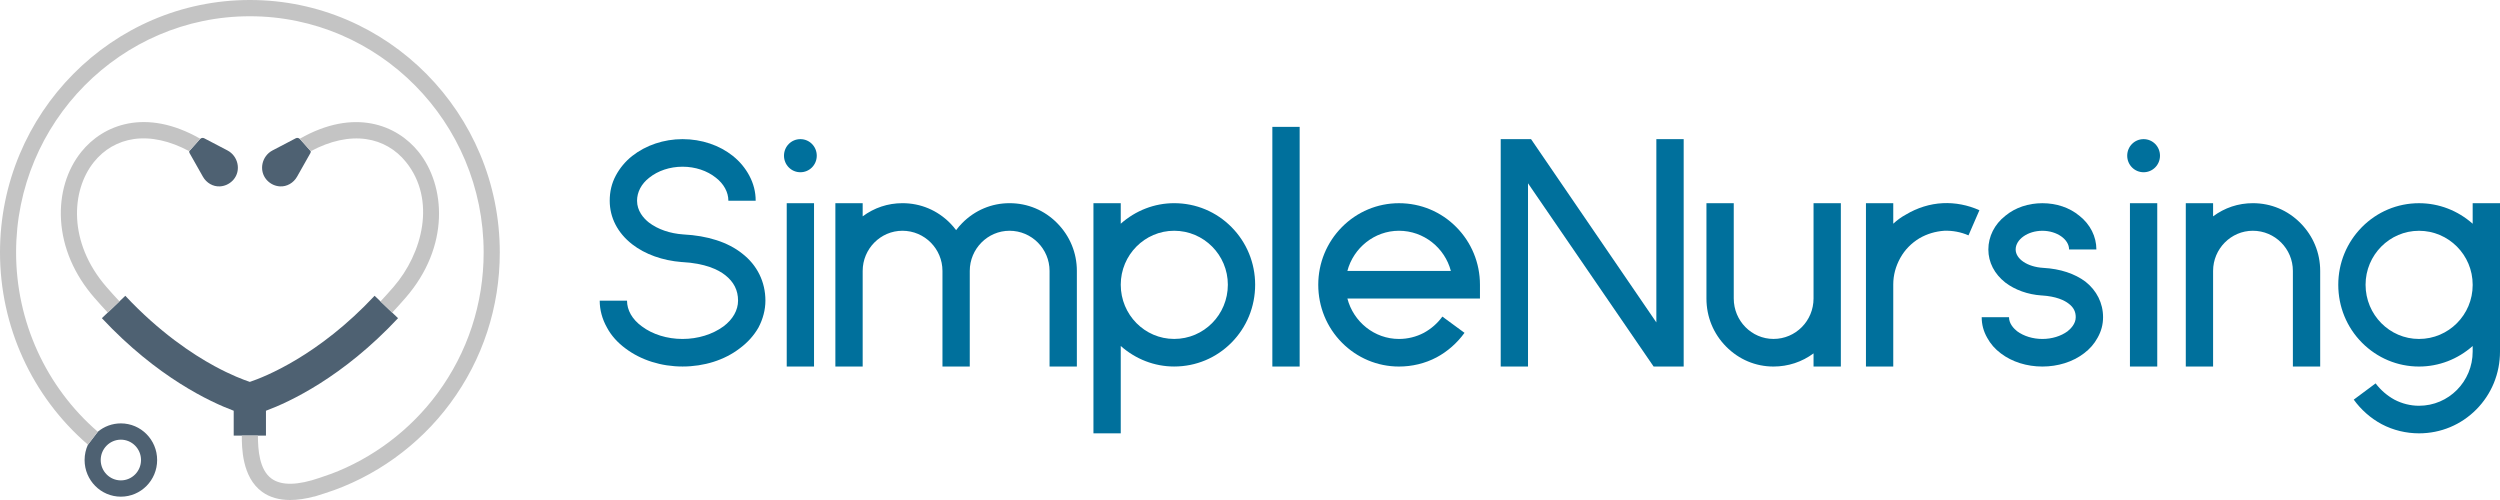
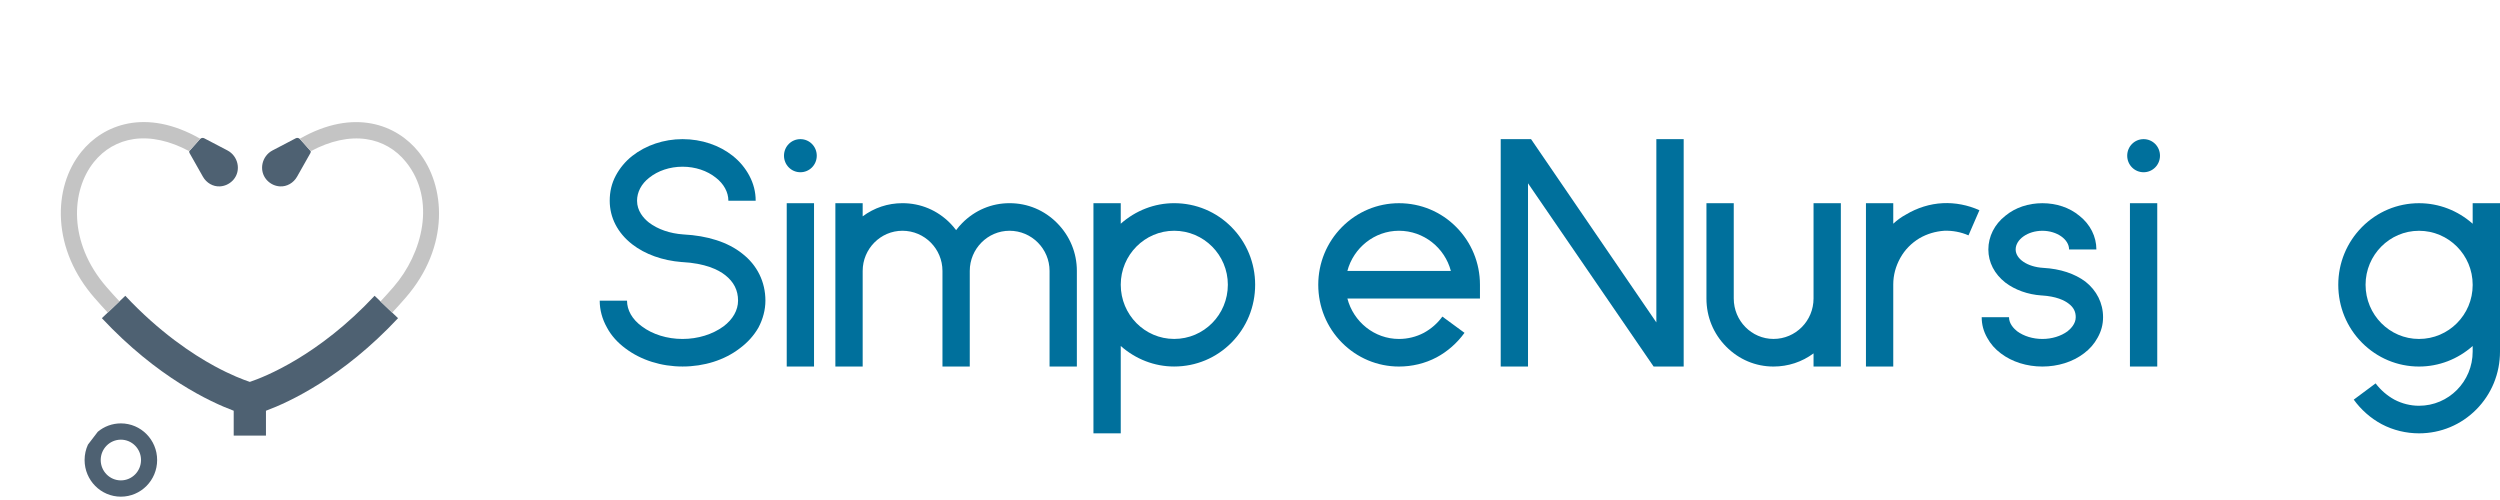
<svg xmlns="http://www.w3.org/2000/svg" version="1.1" viewBox="0 0 600 120" height="120px" width="600px">
  <title>Logo Default</title>
  <g fill-rule="evenodd" fill="none" stroke-width="1" stroke="none" id="Logo-Default">
    <g fill-rule="nonzero" id="Camada_1-Copy">
      <g id="Group">
        <g fill="#00709C" transform="translate(143.932, 30.448)">
          <path id="Path" d="M6.192,53.184 C4.3,51.786 2.768,50.096 1.751,48.184 C0.585,46.123 0,43.919 0,41.708 L6.553,41.708 C6.553,43.99 7.789,46.195 10.119,47.885 C12.668,49.797 16.163,50.902 19.877,50.902 C23.591,50.902 27.087,49.797 29.707,47.885 C31.966,46.195 33.202,43.984 33.202,41.708 C33.202,39.205 32.185,37.222 30.144,35.603 C28.471,34.277 25.336,32.736 19.73,32.443 L19.659,32.443 C15.069,32.073 10.917,30.603 7.789,28.178 C4.294,25.454 2.401,21.78 2.401,17.73 C2.401,15.597 2.839,13.608 3.856,11.697 C4.802,9.928 6.115,8.315 7.789,6.989 C11.065,4.415 15.365,2.945 19.877,2.945 C24.467,2.945 28.76,4.415 31.966,6.989 C33.64,8.315 34.952,9.934 35.899,11.697 C36.916,13.608 37.431,15.597 37.431,17.73 L30.878,17.73 C30.878,15.669 29.784,13.686 27.891,12.21 C25.78,10.52 22.941,9.564 19.883,9.564 C16.826,9.564 13.987,10.52 11.876,12.21 C9.983,13.68 8.96,15.669 8.96,17.73 C8.96,20.155 10.492,21.924 11.799,22.951 C13.91,24.57 16.826,25.597 20.102,25.818 C25.857,26.111 30.736,27.658 34.16,30.376 C37.803,33.172 39.767,37.216 39.767,41.703 C39.767,43.907 39.181,46.117 38.093,48.178 C36.999,50.09 35.473,51.78 33.58,53.178 C29.937,55.974 25.058,57.515 19.889,57.515 C14.785,57.521 9.906,55.98 6.192,53.184 Z" />
          <path id="Shape" d="M44.226,6.918 C44.226,4.713 45.976,2.945 48.159,2.945 C50.341,2.945 52.092,4.713 52.092,6.918 C52.092,9.122 50.341,10.89 48.159,10.89 C45.976,10.89 44.226,9.122 44.226,6.918 Z M44.882,18.315 L51.435,18.315 L51.435,57.521 L44.882,57.521 L44.882,18.315 Z" />
          <path id="Path" d="M114.515,34.57 L114.515,57.521 L107.962,57.521 L107.962,34.57 C107.962,29.271 103.669,24.934 98.352,24.934 C93.106,24.934 88.812,29.271 88.812,34.57 L88.812,57.521 L82.26,57.521 L82.26,34.57 C82.26,29.271 77.966,24.934 72.649,24.934 C67.403,24.934 63.11,29.271 63.11,34.57 L63.11,57.521 L56.557,57.521 L56.557,18.315 L63.11,18.315 L63.11,21.476 C65.877,19.415 69.154,18.315 72.649,18.315 C77.02,18.315 81.024,20.006 84.081,23.094 C84.59,23.608 85.098,24.2 85.536,24.785 C85.974,24.194 86.482,23.608 86.991,23.094 C90.048,20.006 94.052,18.315 98.352,18.315 C102.722,18.315 106.726,20.006 109.784,23.094 C112.842,26.189 114.515,30.233 114.515,34.57 Z" />
          <path id="Shape" d="M157.304,37.879 C157.304,43.178 155.264,48.106 151.626,51.78 C147.983,55.46 143.104,57.515 137.864,57.515 C133.133,57.515 128.615,55.747 125.048,52.587 L125.048,73.548 L118.495,73.548 L118.495,18.315 L125.048,18.315 L125.048,23.244 C128.615,20.084 133.133,18.315 137.864,18.315 C143.11,18.315 147.989,20.376 151.626,24.05 C155.269,27.73 157.304,32.658 157.304,37.879 Z M150.751,37.879 C150.751,30.747 144.997,24.934 137.864,24.934 C130.803,24.934 125.048,30.747 125.048,37.879 C125.048,45.09 130.803,50.896 137.864,50.896 C144.997,50.902 150.751,45.09 150.751,37.879 Z" />
-           <polygon points="161.432 57.521 161.432 0 167.985 0 167.985 57.521" id="Path" />
          <path id="Shape" d="M211.264,41.195 L179.441,41.195 C180.895,46.786 185.922,50.902 191.819,50.902 C193.93,50.902 195.971,50.388 197.792,49.432 C199.543,48.477 201.068,47.151 202.234,45.532 L207.55,49.432 C205.8,51.858 203.47,53.919 200.85,55.317 C198.082,56.786 194.953,57.521 191.819,57.521 C186.65,57.521 181.771,55.46 178.128,51.786 C174.484,48.106 172.45,43.178 172.45,37.885 C172.45,32.664 174.49,27.736 178.128,24.056 C181.771,20.376 186.65,18.321 191.819,18.321 C197.065,18.321 201.944,20.382 205.581,24.056 C209.224,27.736 211.259,32.664 211.259,37.885 L211.259,41.195 L211.264,41.195 Z M204.274,34.57 C202.819,29.05 197.792,24.934 191.819,24.934 C185.922,24.934 180.895,29.056 179.441,34.57 L204.274,34.57 Z" />
          <polygon points="253.592 2.945 260.151 2.945 260.151 57.527 252.941 57.527 222.791 13.542 222.791 57.527 216.238 57.527 216.238 2.945 223.519 2.945 253.592 46.93 253.592 2.945" id="Path" />
          <path id="Path" d="M297.871,18.315 L297.871,57.521 L291.318,57.521 L291.318,54.361 C288.55,56.422 285.203,57.521 281.708,57.521 C277.408,57.521 273.404,55.83 270.347,52.742 C267.289,49.654 265.615,45.609 265.615,41.195 L265.615,18.315 L272.168,18.315 L272.168,41.189 C272.168,46.559 276.462,50.896 281.708,50.896 C287.024,50.896 291.318,46.559 291.318,41.189 L291.318,18.315 L297.871,18.315 Z" />
          <path id="Path" d="M331.126,20.006 L328.506,26.039 C326.685,25.233 324.644,24.863 322.681,24.934 C320.569,25.084 318.6,25.669 316.784,26.703 C314.821,27.879 313.218,29.498 312.124,31.481 C311.03,33.465 310.45,35.603 310.45,37.808 L310.45,57.521 L303.897,57.521 L303.897,18.315 L310.45,18.315 L310.45,23.244 C311.397,22.36 312.414,21.625 313.508,21.039 C316.205,19.421 319.262,18.465 322.32,18.315 C325.301,18.166 328.358,18.757 331.126,20.006 Z" />
          <path id="Path" d="M336.265,54.361 C334.882,53.333 333.787,52.079 332.989,50.609 C332.114,49.062 331.676,47.449 331.676,45.681 L338.229,45.681 C338.229,47.3 339.465,48.477 340.192,49.062 C341.795,50.239 343.977,50.902 346.237,50.902 C348.496,50.902 350.678,50.239 352.281,49.062 C353.008,48.471 354.244,47.294 354.244,45.681 C354.244,44.355 353.736,43.327 352.571,42.443 C351.553,41.637 349.584,40.675 346.089,40.46 L346.018,40.46 C342.741,40.239 339.684,39.134 337.354,37.372 C334.734,35.311 333.273,32.515 333.273,29.427 C333.273,26.338 334.728,23.393 337.354,21.338 C339.755,19.355 342.889,18.321 346.237,18.321 C349.584,18.321 352.719,19.349 355.12,21.338 C357.74,23.399 359.2,26.338 359.2,29.427 L352.648,29.427 C352.648,27.001 349.732,24.94 346.237,24.94 C342.741,24.94 339.826,27.001 339.826,29.427 C339.826,31.708 342.665,33.62 346.455,33.841 C350.536,34.062 354.031,35.239 356.58,37.151 C359.277,39.283 360.803,42.3 360.803,45.681 C360.803,47.449 360.365,49.062 359.49,50.609 C358.692,52.079 357.598,53.333 356.214,54.361 C353.517,56.422 349.951,57.521 346.237,57.521 C342.528,57.521 338.956,56.416 336.265,54.361 Z" />
          <path id="Shape" d="M366.599,6.918 C366.599,4.713 368.35,2.945 370.532,2.945 C372.714,2.945 374.465,4.713 374.465,6.918 C374.465,9.122 372.714,10.89 370.532,10.89 C368.35,10.89 366.599,9.122 366.599,6.918 Z M367.255,18.315 L373.808,18.315 L373.808,57.521 L367.255,57.521 L367.255,18.315 Z" />
-           <path id="Path" d="M412.913,34.57 L412.913,57.521 L406.36,57.521 L406.36,34.57 C406.36,29.271 402.066,24.934 396.749,24.934 C391.503,24.934 387.21,29.271 387.21,34.57 L387.21,57.521 L380.657,57.521 L380.657,18.315 L387.21,18.315 L387.21,21.476 C389.978,19.415 393.254,18.315 396.749,18.315 C401.12,18.315 405.124,20.006 408.181,23.094 C411.239,26.189 412.913,30.233 412.913,34.57 Z" />
          <path id="Shape" d="M456.068,18.315 L456.068,53.919 C456.068,59.217 454.028,64.146 450.39,67.82 C446.747,71.499 441.868,73.554 436.628,73.554 C433.571,73.554 430.436,72.82 427.668,71.35 C425.048,69.952 422.718,67.891 420.968,65.466 L426.213,61.565 C427.449,63.184 428.981,64.51 430.726,65.466 C432.547,66.422 434.588,66.935 436.622,66.935 C443.761,66.935 449.509,61.123 449.509,53.919 L449.509,52.593 C445.943,55.753 441.425,57.521 436.622,57.521 C431.453,57.521 426.574,55.46 422.931,51.786 C419.288,48.106 417.253,43.178 417.253,37.885 C417.253,32.664 419.294,27.736 422.931,24.056 C426.574,20.376 431.453,18.321 436.622,18.321 C441.43,18.321 445.943,20.09 449.509,23.25 L449.509,18.321 L456.068,18.321 L456.068,18.315 Z M449.509,37.957 L449.509,37.885 C449.509,30.753 443.755,24.94 436.622,24.94 C429.561,24.94 423.806,30.753 423.806,37.885 C423.806,45.096 429.561,50.902 436.622,50.902 C443.761,50.902 449.509,45.09 449.509,37.957 Z" />
        </g>
        <g>
          <g fill="#4E6172" transform="translate(20.303, 33.094)">
            <path id="Path" d="M41.594,71.446 L43.528,71.446 L43.528,65.484 C49.117,63.411 61.909,57.498 75.228,43.268 L73.82,41.924 L71.005,39.236 L69.603,37.892 C56.131,52.282 43.215,57.366 39.654,58.561 C38.188,58.071 35.148,56.93 31.162,54.762 C25.945,51.924 18.003,46.691 9.77,37.898 L8.368,39.236 L5.553,41.924 L4.146,43.268 C17.459,57.492 30.215,63.406 35.786,65.484 L35.786,71.446 L37.72,71.446" />
            <path id="Shape" d="M25.105,3.196 C25.094,3.358 25.123,3.519 25.206,3.668 L28.394,9.308 C29.234,10.795 30.824,11.745 32.516,11.637 C33.604,11.566 34.669,11.112 35.503,10.275 C35.579,10.198 35.65,10.12 35.721,10.042 C37.638,7.832 36.863,4.355 34.278,3.005 L28.701,0.09 C28.394,-0.071 28.015,-0.011 27.773,0.233 L27.702,0.305 L27.761,0.204 M51.624,0.204 L51.684,0.305 L51.613,0.233 C51.37,-0.011 50.992,-0.071 50.684,0.09 L45.107,3.005 C42.523,4.355 41.748,7.826 43.664,10.042 C43.735,10.12 43.806,10.198 43.883,10.275 C44.711,11.112 45.781,11.572 46.869,11.637 C48.561,11.745 50.152,10.795 50.992,9.308 L54.179,3.668 C54.262,3.519 54.292,3.358 54.28,3.196" />
            <path id="Shape" d="M0.804,73.621 C0.29,74.744 0,75.992 0,77.312 C0,82.169 3.897,86.106 8.706,86.106 C13.514,86.106 17.411,82.169 17.411,77.312 C17.411,72.456 13.514,68.519 8.706,68.519 C6.6,68.519 4.672,69.272 3.17,70.526 M8.706,72.426 C11.373,72.426 13.543,74.618 13.543,77.312 C13.543,80.006 11.373,82.199 8.706,82.199 C6.038,82.199 3.868,80.006 3.868,77.312 C3.868,74.618 6.038,72.426 8.706,72.426 Z" />
          </g>
          <path fill="#C4C4C4" id="Path" d="M48.058,33.297 C34.917,25.795 24.709,29.994 19.534,36.422 C16.015,40.789 14.283,46.595 14.643,52.766 C15.034,59.415 17.796,65.872 22.633,71.44 C23.722,72.688 24.798,73.883 25.862,75.024 L28.678,72.336 C27.643,71.231 26.596,70.078 25.543,68.859 C16.299,58.214 17.039,45.723 22.539,38.883 C24.993,35.836 28.305,33.931 32.108,33.375 C36.183,32.784 40.766,33.787 45.403,36.278 L48.058,33.297 Z" />
          <path fill="#C4C4C4" id="Path" d="M74.583,36.29 C79.22,33.799 83.803,32.796 87.878,33.387 C91.687,33.937 94.993,35.842 97.447,38.895 C104.721,47.933 101.439,60.812 94.443,68.871 C93.39,70.084 92.343,71.243 91.308,72.348 L94.123,75.036 C95.188,73.895 96.264,72.706 97.352,71.452 C108.01,59.182 106.975,44.546 100.446,36.434 C95.271,30.006 85.063,25.806 71.922,33.309" />
-           <path fill="#C4C4C4" id="Path" d="M23.473,103.62 C11.006,92.832 3.862,77.139 3.862,60.573 C3.862,29.325 29.032,3.901 59.969,3.901 C90.906,3.901 116.077,29.325 116.077,60.573 C116.077,72.879 112.238,84.582 104.976,94.421 C98.488,103.208 89.445,110.012 79.314,113.787 L79.314,113.775 L76.754,114.665 C71.437,116.511 67.539,116.577 65.18,114.875 C62.246,112.76 61.903,107.963 61.903,104.546 L58.035,104.546 C58.035,107.276 58.035,114.528 62.932,118.059 C64.724,119.349 66.966,120 69.627,120 C71.384,120 73.329,119.719 75.452,119.152 L75.452,119.182 L76.192,118.949 C76.742,118.787 77.298,118.614 77.871,118.417 L77.966,118.387 C89.883,114.606 100.576,106.93 108.081,96.762 C115.846,86.249 119.95,73.734 119.95,60.579 C119.95,27.174 93.047,0 59.975,0 C26.903,0 0,27.174 0,60.579 C0,78.303 7.653,95.084 20.989,106.619 L21.119,106.72" />
        </g>
      </g>
    </g>
  </g>
</svg>